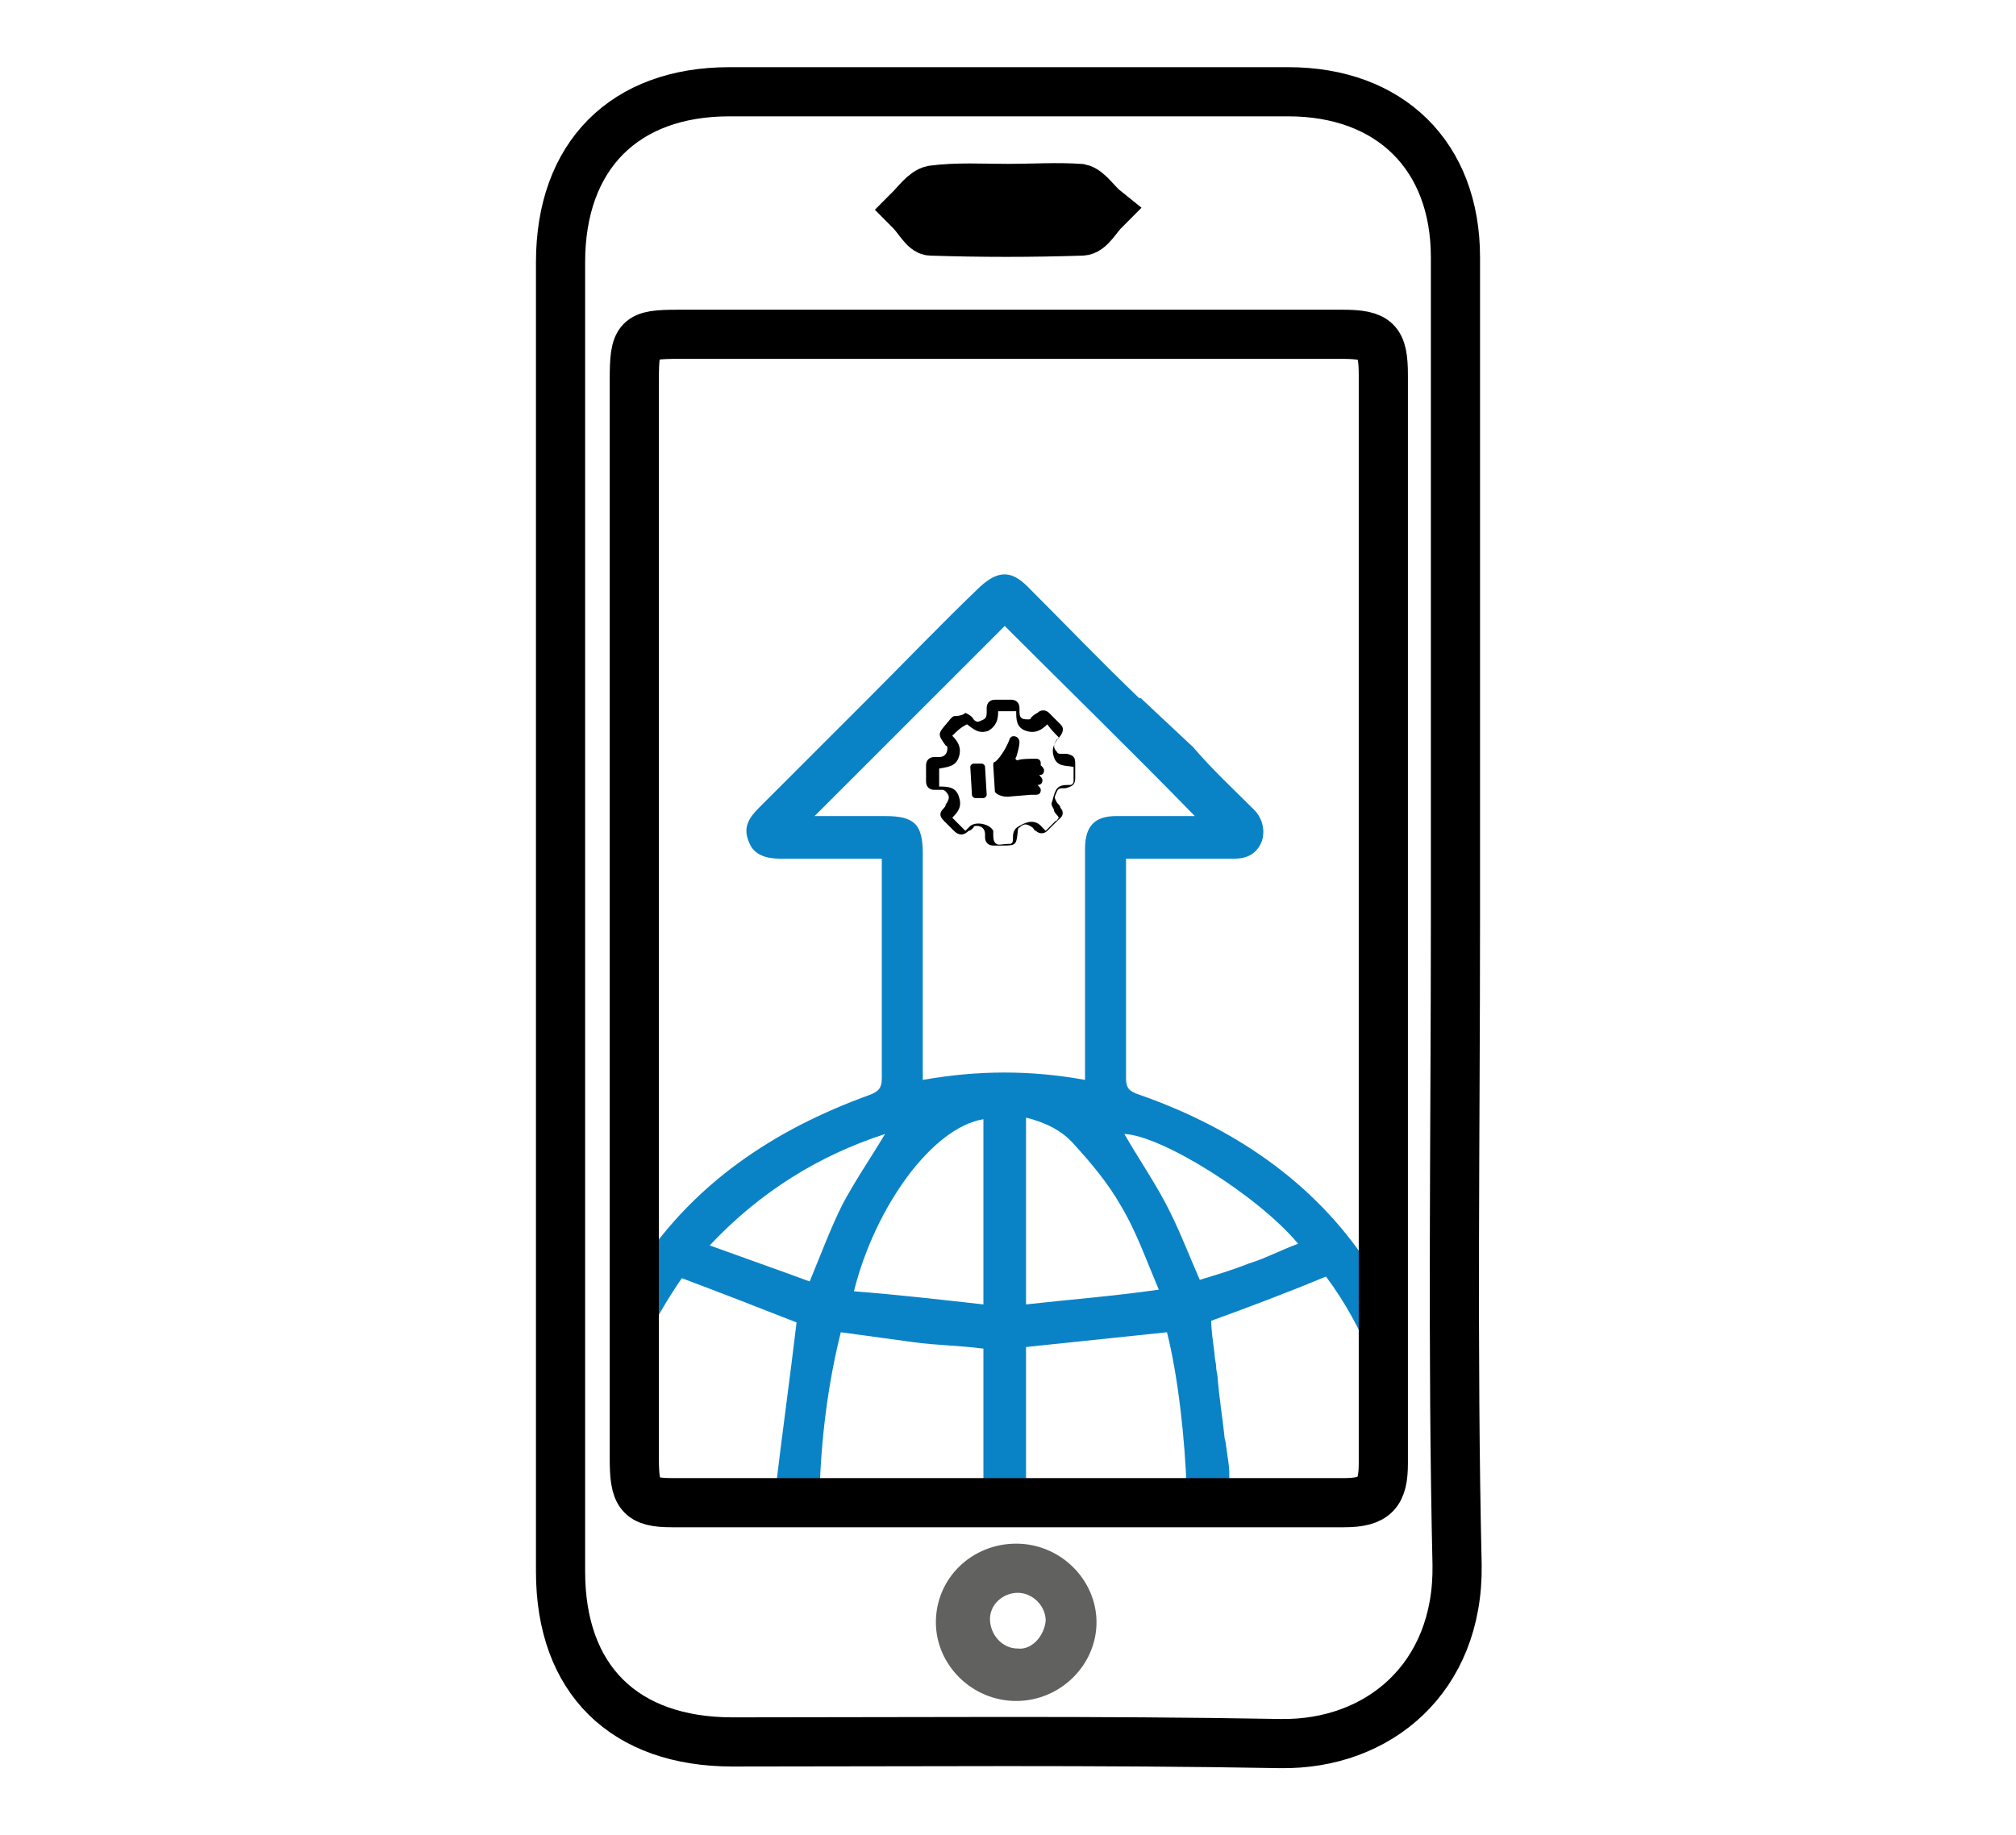
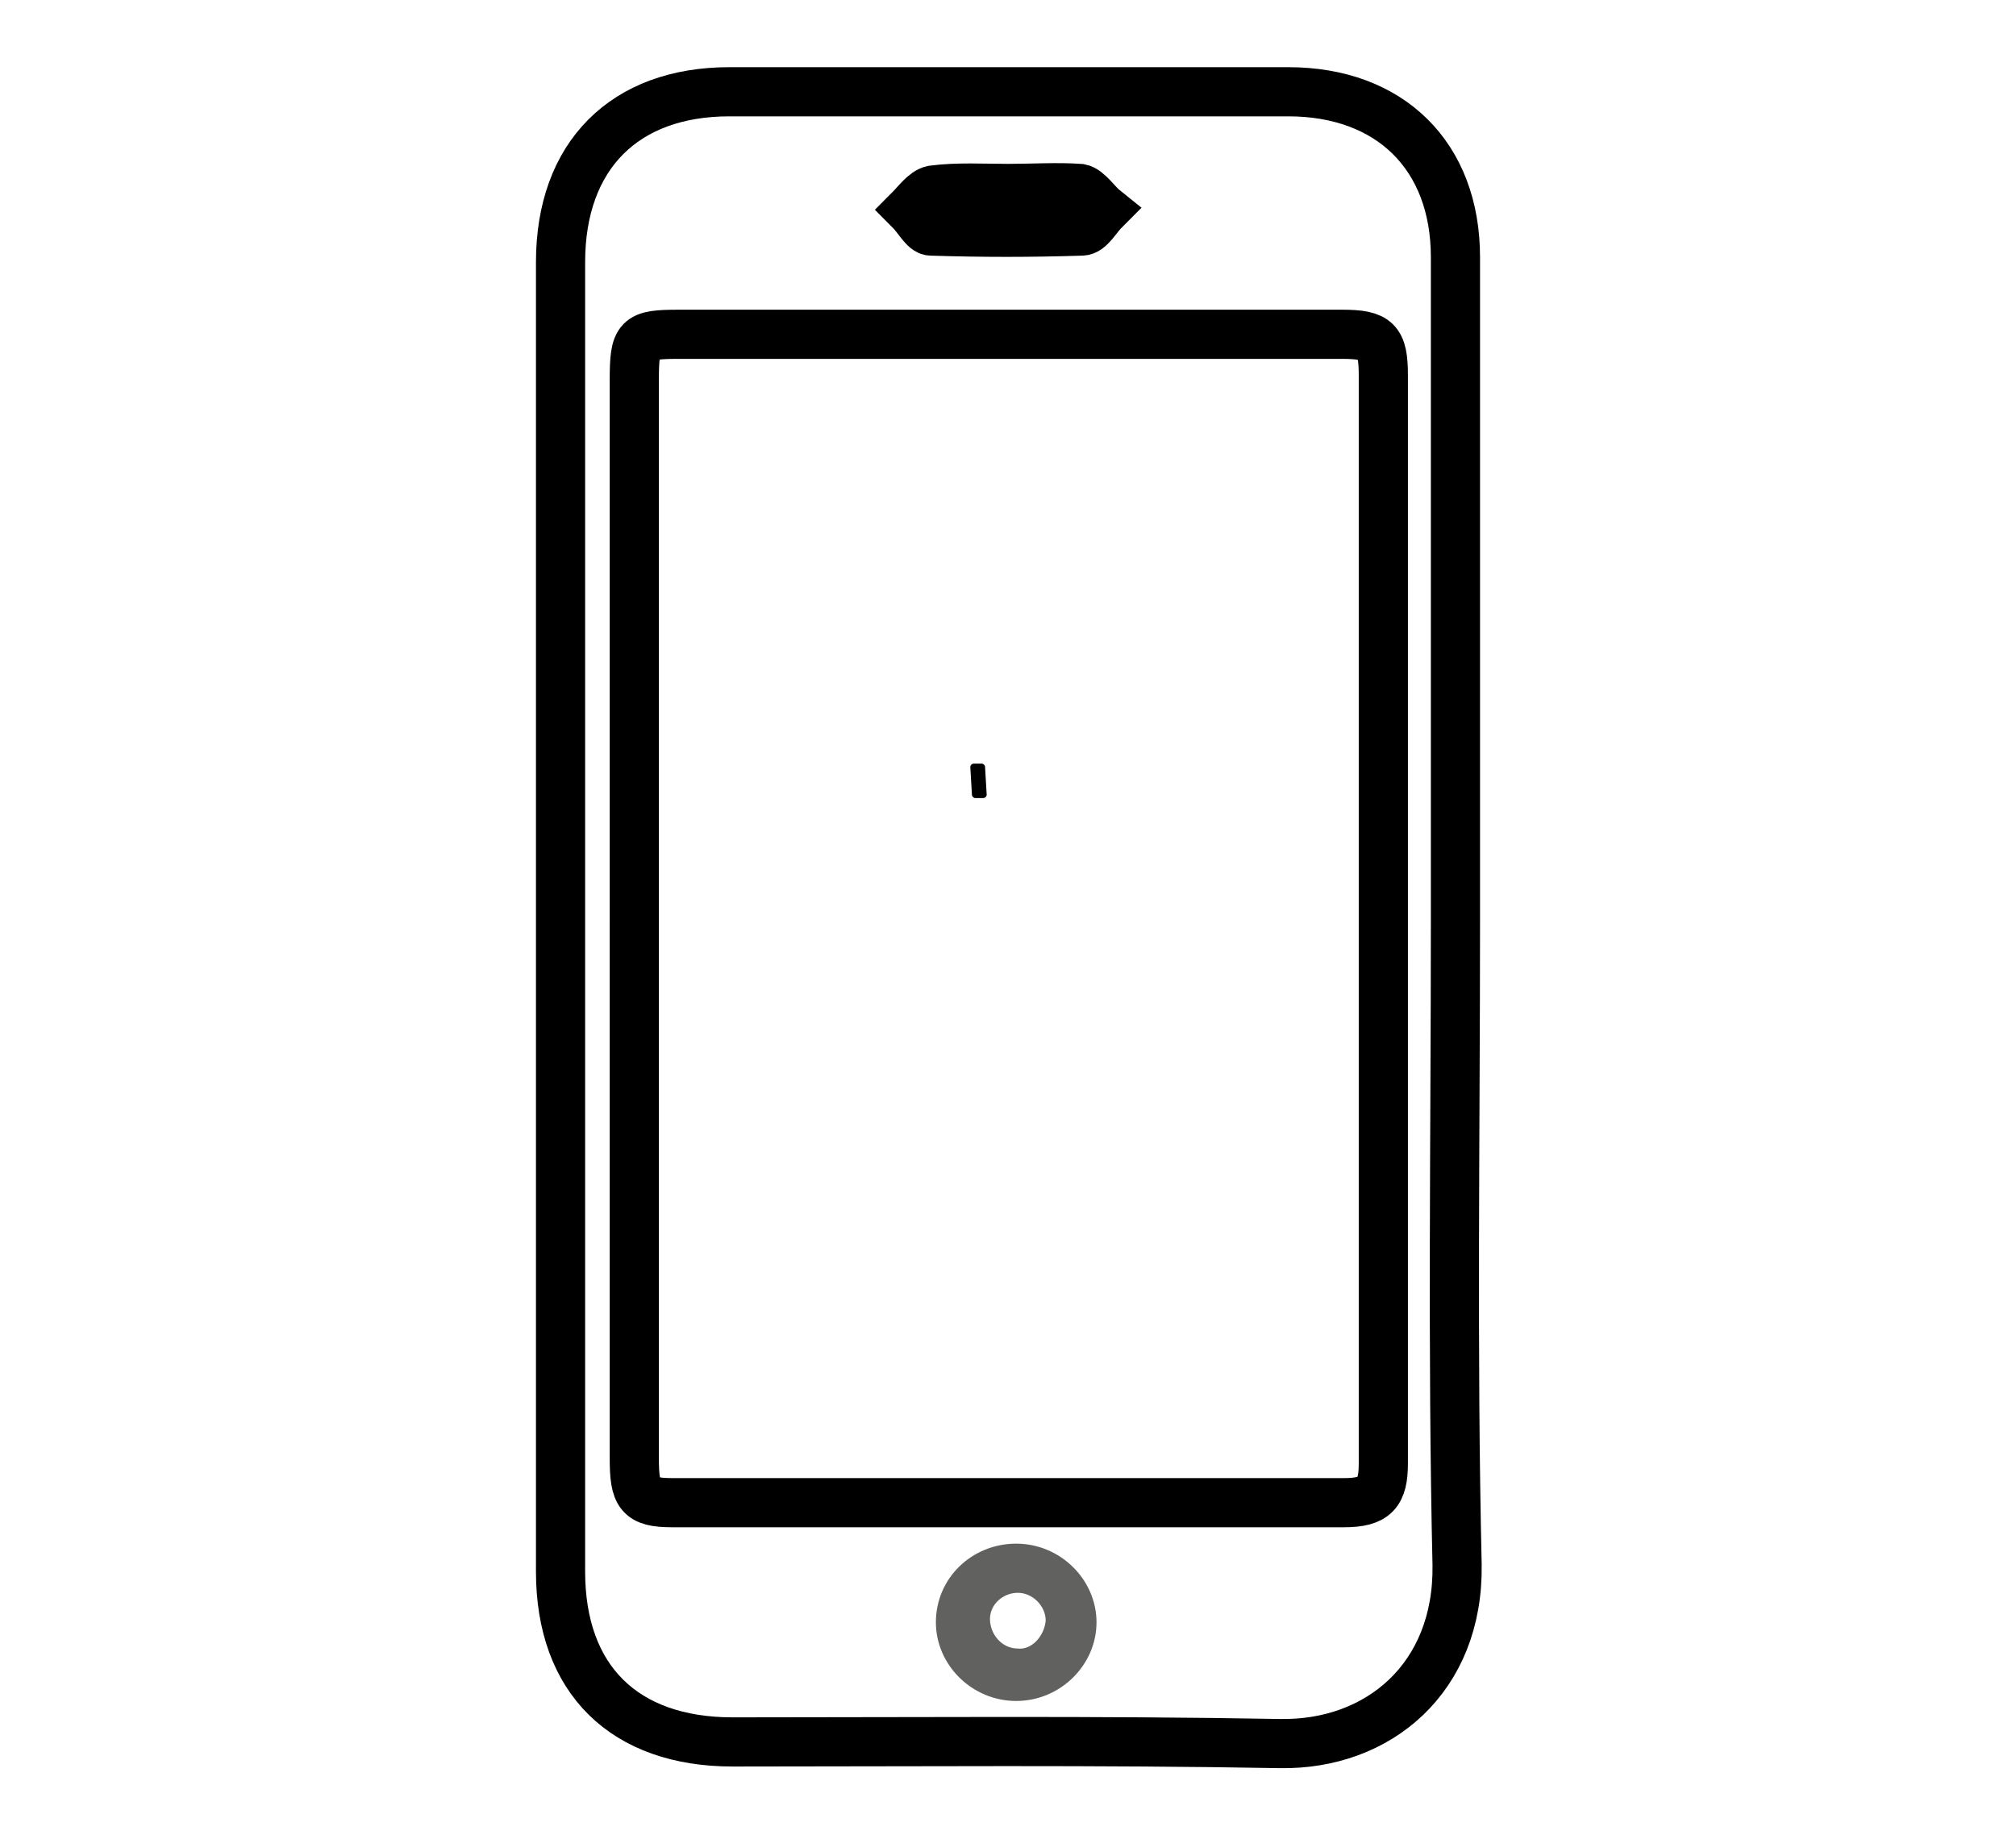
<svg xmlns="http://www.w3.org/2000/svg" version="1.1" id="Layer_1" x="0px" y="0px" viewBox="0 0 123 112" style="enable-background:new 0 0 123 112;" xml:space="preserve">
  <style type="text/css">
	.st0{fill:#0A83C6;}
	.st1{fill:none;stroke:#000000;stroke-width:3;stroke-miterlimit:10;}
	.st2{fill:#616160;}
</style>
-   <path class="st0" d="M69.5,66.8c-0.6-0.2-0.8-0.4-0.8-1c0-4.2,0-8.3,0-12.5v-0.9H73c0.8,0,1.5,0,2.3,0c0.8,0,1.4-0.3,1.7-1.1  c0.2-0.7,0-1.4-0.5-1.9c-1.2-1.2-2.5-2.4-3.7-3.8l-3.2-3l-0.1,0c-2.3-2.2-4.5-4.5-6.8-6.8c-1-1-1.8-1-2.9,0  c-2.3,2.2-4.5,4.5-6.8,6.8l-3,3c-1.3,1.3-2.5,2.5-3.7,3.7c-0.6,0.6-1,1.2-0.6,2.1c0.3,0.8,1.1,1,1.9,1c2,0,4.1,0,6.2,0v0.8  c0,4.2,0,8.4,0,12.6c0,0.6-0.2,0.8-0.7,1C47,69,42.4,72.3,39.2,77l0,5.1c0.7-1.4,1.5-2.8,2.4-4.1c2.4,0.9,4.7,1.8,7,2.7  c-0.4,3.4-0.9,6.9-1.3,10.4h2.7c0.1-3.3,0.5-6.6,1.3-9.8c1.5,0.2,2.9,0.4,4.4,0.6c1.4,0.2,2.8,0.2,4.3,0.4V91h2.6v-8.8  c2.9-0.3,5.7-0.6,8.6-0.9c0.7,2.8,1.1,6.6,1.2,9.6h2.6c0,0,0-0.9,0-1.1c0-0.3-0.1-0.9-0.2-1.6c0-0.2-0.1-0.4-0.1-0.6  c-0.1-1-0.3-2.2-0.4-3.4c0-0.3-0.1-0.5-0.1-0.8c0-0.2-0.1-0.5-0.1-0.8c-0.1-0.8-0.2-1.4-0.2-2c2.2-0.8,4.6-1.7,7-2.7  c1.2,1.6,2.1,3.3,2.8,5l0-5.4C80.6,72.6,75.8,69,69.5,66.8z M49.4,78.2c-1.9-0.7-3.9-1.4-6.1-2.2c3.1-3.3,6.7-5.5,10.7-6.8  c-0.9,1.5-1.8,2.8-2.6,4.3C50.7,74.9,50.1,76.5,49.4,78.2z M60,79.6c-2.7-0.3-5.3-0.6-7.9-0.8c1.3-5.2,4.8-10,7.9-10.5V79.6z   M56.3,65.9V52.1c0-1.8-0.5-2.3-2.3-2.3c-1.4,0-2.8,0-4.3,0c0,0,0,0,0,0c3.9-3.9,7.8-7.8,11.6-11.6c3.7,3.7,7.7,7.6,11.6,11.6h-1.8  c-1,0-2,0-3,0c-1.3,0-1.9,0.6-1.9,2c0,4.4,0,8.8,0,13.1v1C62.9,65.3,59.7,65.3,56.3,65.9z M62.6,79.6V68.2c1.2,0.3,2.2,0.8,2.9,1.6  c1.1,1.2,2.1,2.4,2.9,3.8c0.9,1.5,1.5,3.2,2.3,5.1C67.9,79.1,65.3,79.3,62.6,79.6z M76.2,77.1c-1,0.4-2,0.7-3,1  c-0.7-1.6-1.3-3.2-2.1-4.7c-0.8-1.5-1.7-2.8-2.5-4.2c2.3,0.1,8.2,3.8,10.6,6.7C78.1,76.3,77.2,76.8,76.2,77.1z" />
  <path class="st1" d="M88.8,56.1c0,13.1-0.2,26.3,0.1,39.4c0.1,6.9-4.8,11-10.8,10.9c-11.1-0.2-22.3-0.1-33.4-0.1  c-6.6,0-10.5-3.8-10.5-10.4c0-26.6,0-53.3,0-79.9c0-6.5,3.9-10.4,10.3-10.4c11.4,0,22.7,0,34.1,0c6.2,0,10.2,3.9,10.2,10.1  C88.8,29.2,88.8,42.6,88.8,56.1z M38.7,56c0,11,0,22,0,33c0,2.2,0.3,2.7,2.3,2.7c13.7,0,27.3,0,41,0c1.9,0,2.4-0.6,2.4-2.4  c0-22.2,0-44.3,0-66.4c0-2.1-0.4-2.5-2.5-2.5c-13.5,0-27,0-40.5,0c-2.5,0-2.7,0.2-2.7,2.8C38.7,34,38.7,45,38.7,56z M61.5,11.5  c-1.5,0-3.1-0.1-4.6,0.1c-0.5,0.1-1,0.8-1.4,1.2c0.5,0.5,0.9,1.3,1.3,1.3c3.1,0.1,6.1,0.1,9.2,0c0.5,0,0.9-0.8,1.4-1.3  c-0.5-0.4-1-1.2-1.5-1.3C64.5,11.4,63,11.5,61.5,11.5z" />
  <path class="st2" d="M62,103.8c-2.7,0-4.9-2.2-4.9-4.8c0-2.7,2.2-4.8,4.9-4.8c2.7,0,4.9,2.2,4.9,4.8C66.9,101.6,64.7,103.8,62,103.8  z M63.8,98.9c0-0.9-0.8-1.7-1.7-1.7c-0.9,0-1.7,0.7-1.7,1.6c0,0.9,0.7,1.8,1.7,1.8C62.9,100.7,63.7,99.9,63.8,98.9z" />
-   <path d="M58.9,43.5c0.2,0.1,0.4,0.2,0.5,0.4c0.1,0.1,0.2,0.2,0.4,0.1c0.2-0.1,0.4-0.1,0.4-0.5c0-0.1,0-0.2,0-0.3  c0-0.3,0.2-0.5,0.5-0.5c0.3,0,0.7,0,1,0c0.3,0,0.5,0.2,0.5,0.5c0,0.1,0,0.2,0,0.2c0,0.4,0.1,0.5,0.5,0.5c0.1,0,0.2,0,0.2-0.1  c0.1-0.1,0.2-0.2,0.4-0.3c0.2-0.2,0.5-0.2,0.7,0c0.2,0.2,0.5,0.5,0.7,0.7c0.2,0.2,0.2,0.4,0,0.7c-0.1,0.1-0.1,0.2-0.2,0.2  c-0.2,0.3-0.3,0.5,0,0.8c0,0.1,0.2,0.1,0.2,0.1c0.1,0,0.3,0,0.4,0c0.4,0.1,0.5,0.2,0.5,0.6c0,0.3,0,0.6,0,0.9c0,0.4-0.2,0.5-0.6,0.6  c-0.1,0-0.2,0-0.2,0c-0.3,0-0.3,0.2-0.4,0.4c-0.1,0.2,0,0.3,0.1,0.5c0.1,0.1,0.2,0.2,0.2,0.3c0.2,0.2,0.2,0.5-0.1,0.7  c-0.2,0.2-0.5,0.5-0.7,0.7c-0.2,0.2-0.5,0.2-0.7,0c-0.1,0-0.1-0.1-0.2-0.2c-0.3-0.2-0.5-0.3-0.8,0c-0.1,0-0.1,0.2-0.1,0.2  c-0.1,0.9-0.1,0.9-1,0.9c-0.2,0-0.4,0-0.5,0c-0.3,0-0.5-0.2-0.5-0.5c0-0.1,0-0.2,0-0.2c0-0.3-0.2-0.5-0.5-0.5c-0.1,0-0.2,0-0.2,0.1  c-0.1,0.1-0.2,0.2-0.3,0.2c-0.3,0.3-0.6,0.3-0.9,0c-0.2-0.2-0.4-0.4-0.6-0.6c-0.3-0.3-0.3-0.5,0-0.8c0,0,0.1-0.1,0.1-0.2  c0.2-0.3,0.3-0.5,0-0.8c0,0-0.1-0.1-0.2-0.1c-0.2,0-0.3,0-0.5,0c-0.3,0-0.5-0.2-0.5-0.5c0-0.3,0-0.7,0-1c0-0.3,0.2-0.5,0.5-0.5  c0.1,0,0.2,0,0.3,0c0.3,0,0.5-0.2,0.5-0.5c0-0.1,0-0.2-0.1-0.2c-0.5-0.7-0.5-0.7,0.1-1.4c0.1-0.1,0.2-0.3,0.4-0.4  C58.6,43.7,58.8,43.6,58.9,43.5z M58.1,44.9c0.3,0.3,0.6,0.7,0.4,1.3c-0.2,0.6-0.7,0.6-1.2,0.7c0,0.4,0,0.7,0,1.1c0.5,0,1,0,1.2,0.6  c0.2,0.6,0,0.9-0.4,1.3c0.3,0.3,0.5,0.5,0.8,0.8c0.1-0.1,0.2-0.2,0.3-0.3c0.4-0.3,1.2-0.1,1.4,0.3c0,0,0,0.1,0,0.2  c0,0.2,0,0.5,0.2,0.6c0.1,0.1,0.4,0,0.7,0c0,0,0,0,0,0c0.2,0,0.3,0,0.3-0.3c0-0.3,0-0.6,0.4-0.8c0.5-0.3,1-0.4,1.4,0.1  c0,0,0.1,0.1,0.2,0.2c0.2-0.2,0.4-0.4,0.6-0.6c0.1,0,0.1-0.1,0.2-0.2c-0.1-0.2-0.3-0.3-0.3-0.5c-0.1-0.2-0.2-0.3-0.1-0.5  c0.2-0.8,0.3-1,1-1c0,0,0.1,0,0.1,0c0.1,0,0.2-0.1,0.2-0.2c0-0.3,0-0.6,0-0.9c-0.5-0.1-1,0-1.2-0.6c-0.2-0.6,0.1-0.9,0.3-1.2  c-0.3-0.3-0.5-0.5-0.7-0.8c-0.3,0.3-0.7,0.6-1.3,0.4c-0.6-0.2-0.6-0.7-0.6-1.2c-0.4,0-0.7,0-1.1,0c0,0.5-0.1,0.9-0.6,1.2  c-0.6,0.2-0.9-0.1-1.3-0.4C58.6,44.4,58.4,44.6,58.1,44.9z" />
-   <path d="M63.5,46.6c0-0.2-0.1-0.3-0.3-0.3c-0.2,0-1,0-1.1,0.1c-0.1,0-0.2-0.1-0.1-0.2c0.1-0.3,0.2-0.7,0.2-0.9  c0-0.4-0.5-0.5-0.6-0.2c-0.1,0.3-0.5,1.1-0.9,1.4c-0.1,0-0.1,0.1-0.1,0.2l0.1,1.6c0,0.1,0.4,0.4,1,0.3l1.2-0.1l0.3,0  c0.2,0,0.3-0.1,0.3-0.3c0-0.1-0.1-0.2-0.2-0.3c0,0,0,0,0,0c0.2,0,0.3-0.1,0.3-0.3c0-0.1-0.1-0.2-0.2-0.3c0,0,0,0,0,0  c0.2,0,0.3-0.1,0.3-0.3c0-0.1-0.1-0.2-0.2-0.3c0,0,0,0,0,0C63.4,46.9,63.5,46.8,63.5,46.6z" />
  <path d="M59.9,46.6l-0.5,0c-0.1,0-0.2,0.1-0.2,0.2l0.1,1.7c0,0.1,0.1,0.2,0.2,0.2l0.5,0c0.1,0,0.2-0.1,0.2-0.2l-0.1-1.7  C60.1,46.7,60,46.6,59.9,46.6z" />
</svg>